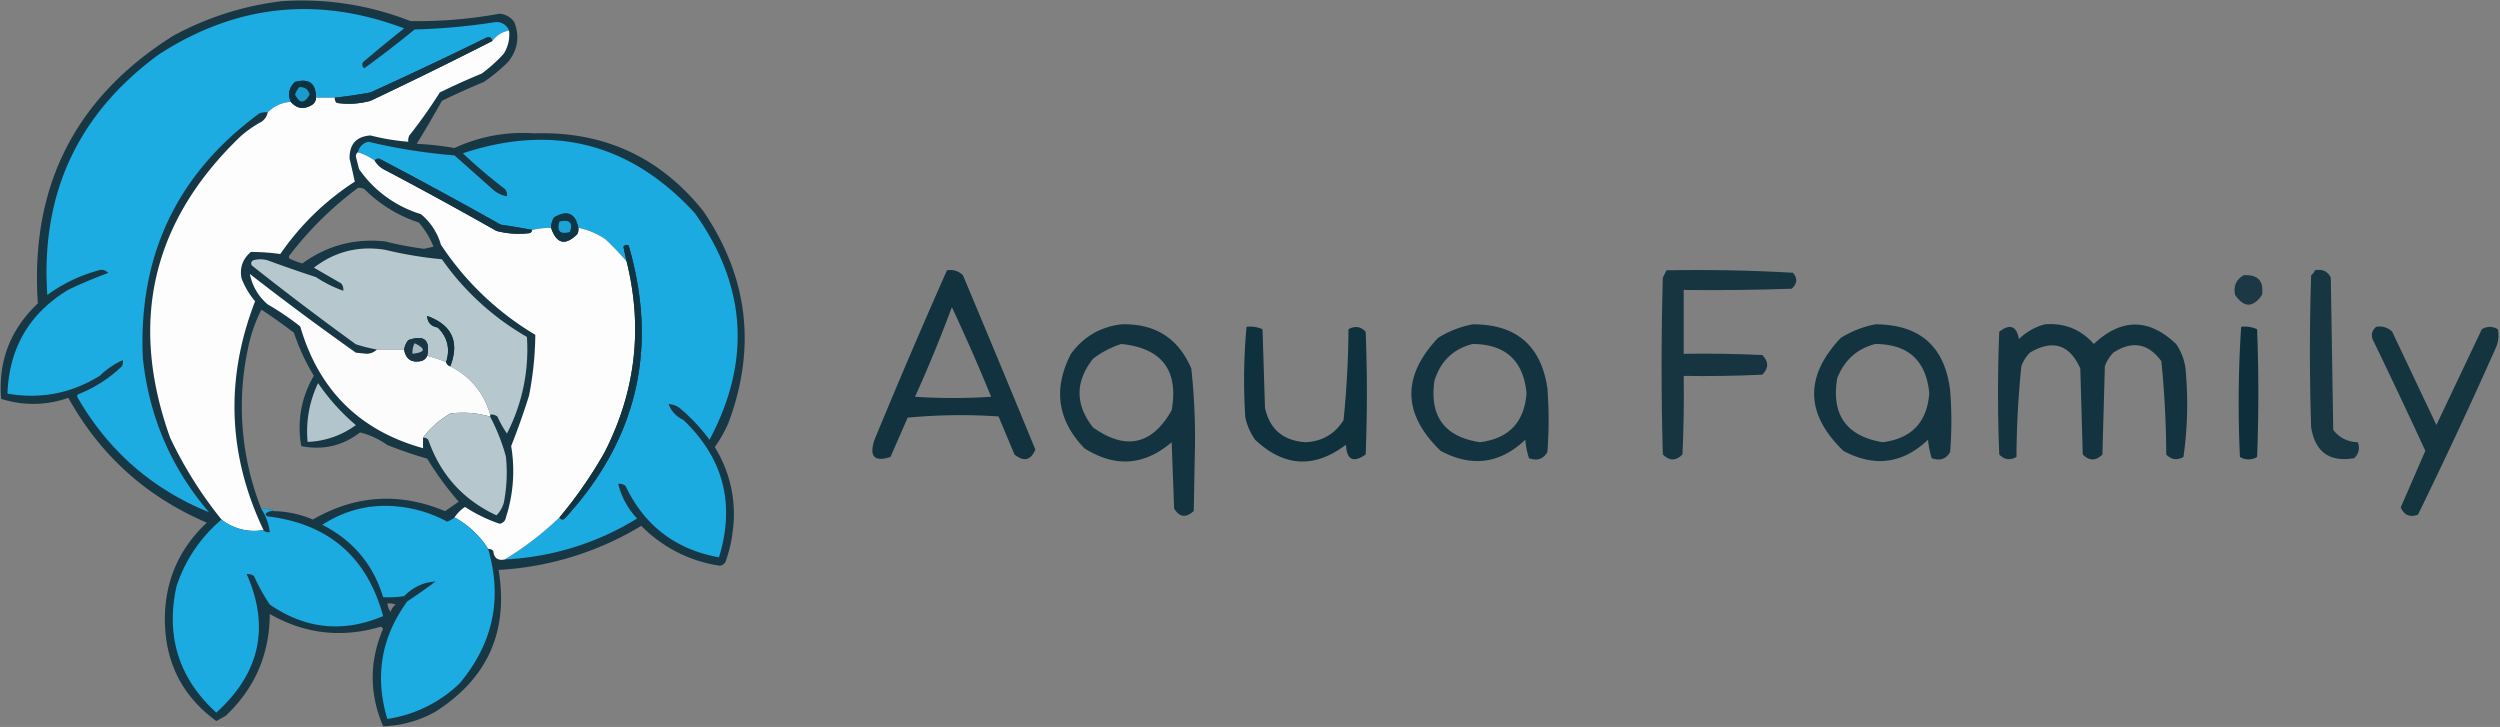
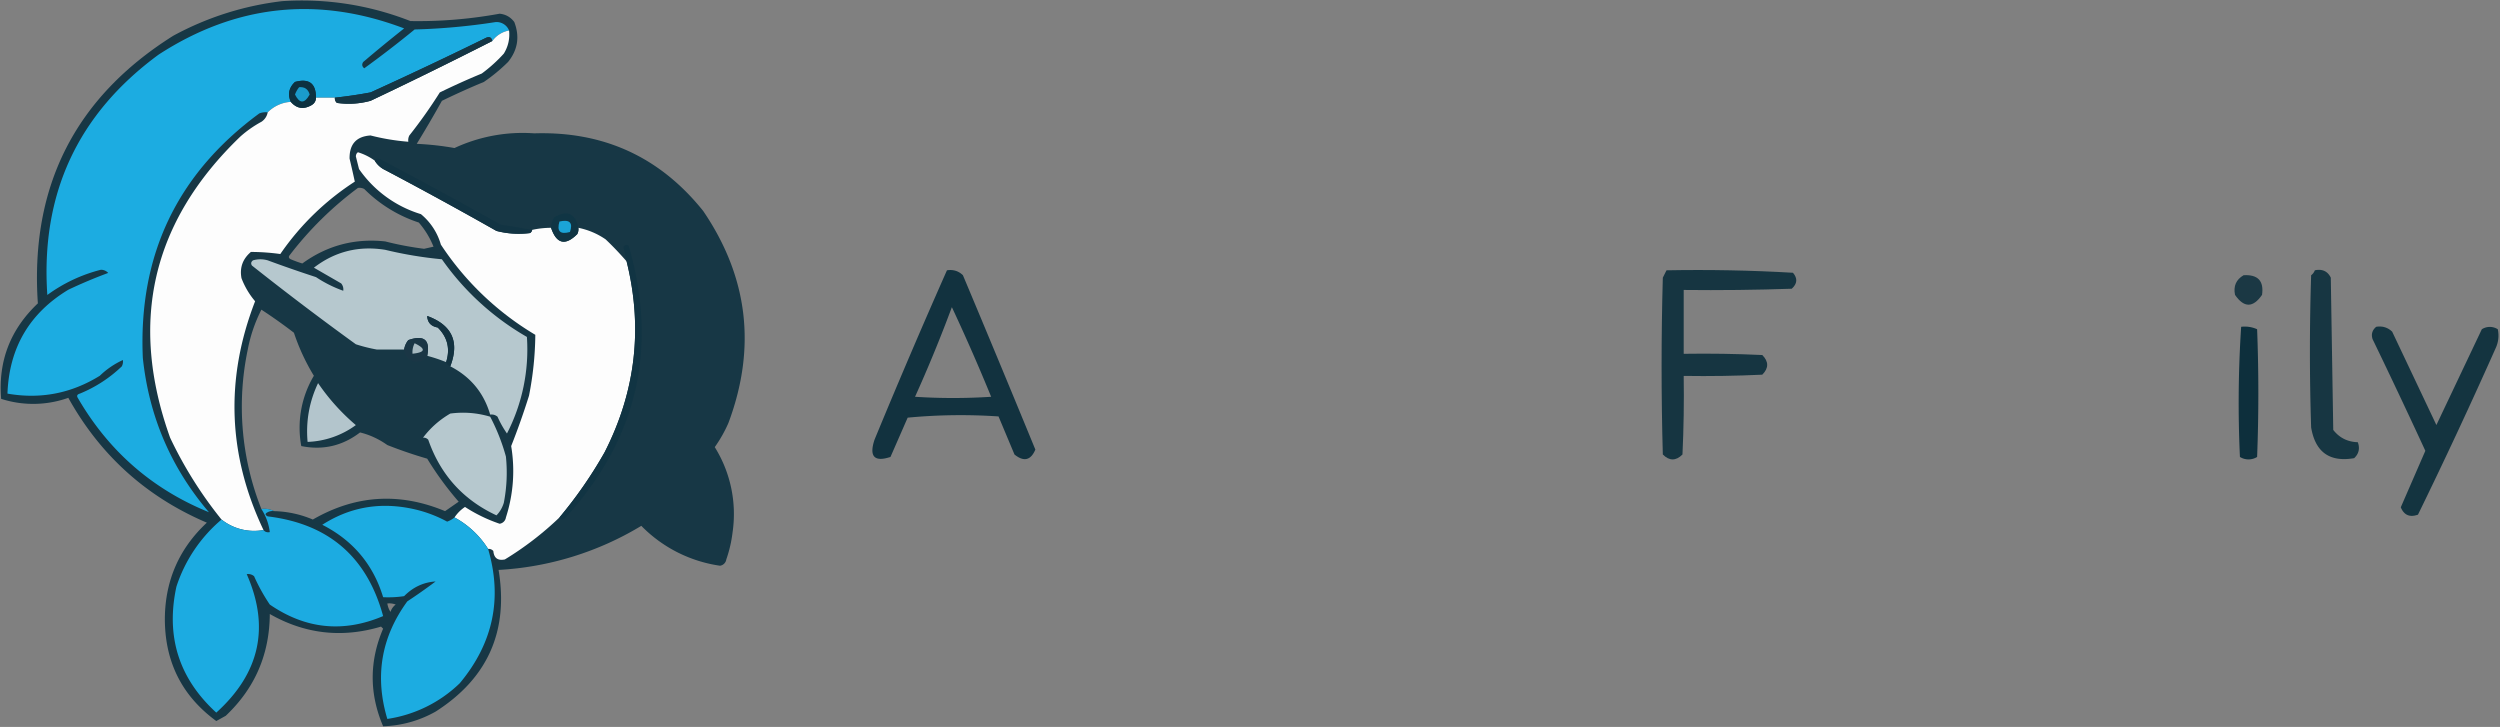
<svg xmlns="http://www.w3.org/2000/svg" fill="none" height="296" width="1018">
  <rect width="100%" height="100%" fill="#808080" stroke="none" />
  <path fill="#0C2F3E" d="M115 .46c17.99-1.14 35.37 1.57 52.13 8.12 12.19.2 24.3-.8 36.32-3 2.5.26 4.5 1.4 5.98 3.42 2.26 5.93 1.4 11.34-2.56 16.24a70.27 70.27 0 0 1-9.83 8.12c-5.8 2.4-11.5 4.97-17.1 7.7-3.34 5.99-6.76 11.83-10.25 17.51 5.18.24 10.3.8 15.38 1.71a65.7 65.7 0 0 1 32.48-5.98c28.27-.89 51.2 9.65 68.8 31.62 18.31 26.92 21.73 55.69 10.26 86.32a55.31 55.31 0 0 1-5.56 9.83 51.48 51.48 0 0 1 7.26 34.62c-.45 3.8-1.3 7.5-2.56 11.1a3.02 3.02 0 0 1-2.56 2.57 55.95 55.95 0 0 1-32.05-16.24 125.54 125.54 0 0 1-58.12 17.95c4.14 24.91-4.41 44.14-25.64 57.69a46.4 46.4 0 0 1-21.37 5.98c-5.66-13.24-5.66-26.49 0-39.74l-.85-.85c-15.88 4.75-30.97 3.04-45.3-5.13-.1 16.44-6.09 30.25-17.94 41.45-1.3.72-2.58 1.44-3.85 2.13-14.03-10.25-21-24.21-20.94-41.87.16-15.45 5.86-28.41 17.1-38.9-24.6-10.49-43.4-27.44-56.41-50.84a42.56 42.56 0 0 1-27.35.42c-1.26-15.3 3.72-28.26 14.95-38.88-3.24-47.5 15.14-83.83 55.13-108.97A122.84 122.84 0 0 1 114.99.46Zm30.76 76.06c.9-.13 1.75.02 2.56.43a56 56 0 0 0 22.22 13.67 34.54 34.54 0 0 1 5.99 9.83l-3.85.86a128.9 128.9 0 0 1-15.81-3c-12.43-1.34-23.69 1.65-33.76 8.98a46.02 46.02 0 0 1-4.7-1.71c-.87-.43-1.02-1-.43-1.7a140.28 140.28 0 0 1 27.78-27.36Zm-34.19 131.62a8.22 8.22 0 0 0-5.13-.86 113.04 113.04 0 0 1-5.55-64.95 60.84 60.84 0 0 1 5.55-16.24c4.54 2.97 8.95 6.1 13.25 9.4a85.18 85.18 0 0 0 8.12 17.52 41.38 41.38 0 0 0-5.13 28.63c8.8 1.78 16.78-.08 23.93-5.55 3.92.95 7.62 2.66 11.11 5.13 5.33 2.1 10.74 3.96 16.24 5.55a128.4 128.4 0 0 0 12.82 17.52l-5.55 3.85c-18.55-7.74-36.5-6.6-53.85 3.42a42.43 42.43 0 0 0-15.8-3.42Zm46.15 37.6a7.2 7.2 0 0 1 3.42.43 5.97 5.97 0 0 0-2.13 3 8.67 8.67 0 0 1-1.29-3.43Z" clip-rule="evenodd" fill-rule="evenodd" opacity=".9" />
  <path fill="#1CACE1" d="M207.3 12.42c-2.9.59-5.17 2.01-6.84 4.28-.3-1.48-1.15-1.9-2.57-1.29a1755.9 1755.9 0 0 1-47 22.22c-4.85.91-9.69 1.62-14.53 2.14h-7.7c.02-5.82-2.83-7.96-8.54-6.4-2.5 2.33-3.06 5.04-1.71 8.11-3.7.29-6.84 1.71-9.4 4.27a7.21 7.21 0 0 0-3.42.43c-33.48 24.6-49.29 57.79-47.43 99.57 2.52 23.83 11.5 44.77 26.92 62.82-23.05-9.37-40.86-24.9-53.42-46.58-.5-.84-.22-1.41.86-1.71a54.36 54.36 0 0 0 17.09-11.11c.41-.81.55-1.67.43-2.57a33.64 33.64 0 0 0-9.4 6.41c-11.63 7.2-24.16 9.62-37.6 7.27.68-18.63 8.94-32.73 24.78-42.3a198.47 198.47 0 0 1 16.24-6.84 3.97 3.97 0 0 0-3-1.29 63.2 63.2 0 0 0-21.79 10.26C16.5 79.08 31.6 46.46 64.57 22.25c31.51-20.44 64.85-24 100-10.68a600.12 600.12 0 0 0-16.67 13.67c-.64.97-.5 1.83.42 2.57 7-5.07 13.83-10.34 20.52-15.81a257 257 0 0 0 32.9-3 5.45 5.45 0 0 1 5.55 3.42Z" clip-rule="evenodd" fill-rule="evenodd" />
  <path fill="#FDFDFD" d="M207.3 12.42c.35 3.39-.37 6.52-2.14 9.4a60.3 60.3 0 0 1-8.98 8.12c-5.8 2.4-11.5 4.97-17.09 7.7a198.45 198.45 0 0 1-12.4 17.52 4.22 4.22 0 0 0-.42 2.56 90.86 90.86 0 0 1-15.38-2.56c-5.76.38-8.61 3.51-8.55 9.4.76 3.19 1.47 6.32 2.14 9.4a107.6 107.6 0 0 0-30.34 29.48 87.62 87.62 0 0 0-11.97-.85c-3.35 2.84-4.63 6.4-3.84 10.68a32.06 32.06 0 0 0 5.55 9.4c-12.24 31.57-11.1 62.62 3.42 93.16a21.33 21.33 0 0 1-17.1-4.27 166.6 166.6 0 0 1-20.93-33.33c-16.9-47.2-7.36-88.08 28.63-122.65a44.62 44.62 0 0 1 8.54-5.98 5.88 5.88 0 0 0 2.57-3.85 14.45 14.45 0 0 1 9.4-4.27c2.41 2.79 5.26 3.22 8.55 1.28 1.13-.7 1.7-1.7 1.7-2.99h7.7c-.08.85.21 1.56.85 2.14 4.62.66 9.18.37 13.68-.86a2006.8 2006.8 0 0 0 49.57-24.35 10.84 10.84 0 0 1 6.83-4.28Z" clip-rule="evenodd" fill-rule="evenodd" />
  <path fill="#153645" d="M200.46 16.7a2006.45 2006.45 0 0 1-49.57 24.35 33.41 33.41 0 0 1-13.68.86 2.44 2.44 0 0 1-.85-2.14 186.2 186.2 0 0 0 14.53-2.14 1755.9 1755.9 0 0 0 47-22.22c1.42-.62 2.27-.19 2.57 1.29Z" clip-rule="evenodd" fill-rule="evenodd" />
  <path fill="#0D3140" d="M128.67 39.77c-.01 1.3-.58 2.3-1.71 3-3.29 1.92-6.14 1.5-8.55-1.29-1.35-3.07-.78-5.78 1.7-8.12 5.72-1.55 8.57.59 8.56 6.41Z" clip-rule="evenodd" fill-rule="evenodd" />
  <path fill="#1A9BCB" d="M121.83 35.5c2.24-.18 3.67.82 4.27 2.99-2.1 3.78-4.1 3.78-5.98 0 .4-1.11.98-2.11 1.7-3Z" clip-rule="evenodd" fill-rule="evenodd" />
-   <path fill="#1CABE1" d="M205.59 227.8a128.9 128.9 0 0 0 22.22-17.1c.75 1.1 1.6 1.1 2.56 0 29.2-32.05 37.75-68.94 25.64-110.67-.81-.53-1.52-.4-2.14.42.38 1.93.8 3.92 1.28 5.98a125.1 125.1 0 0 0-8.54-8.97 30.1 30.1 0 0 0-11.11-4.7c-1.22-5.94-4.49-7.37-9.83-4.27a7.51 7.51 0 0 0-1.28 4.27c-2.6 0-5.17.3-7.7.85a381 381 0 0 0-12.81-2.13 2000.82 2000.82 0 0 0-48.72-26.5c-1.07-.63-1.92-.49-2.56.43a23.39 23.39 0 0 0-6.84-3.42 5.49 5.49 0 0 1 4.27-4.27 228.42 228.42 0 0 0 35.04 5.55l15.39 13.68c1.73 1.6 3.72 2.6 5.98 2.99a3.75 3.75 0 0 0-.85-3 206.52 206.52 0 0 1-17.1-14.52c36.82-12.2 68.3-4.09 94.44 24.36 21.06 29.52 23.05 60.28 5.98 92.3a72.82 72.82 0 0 0-11.53-12.4 7.98 7.98 0 0 0-5.13-2.13 11.2 11.2 0 0 0 5.98 6.41c16.37 15.61 21.22 34.28 14.53 55.98-17.68-3.2-30.36-12.9-38.03-29.06-.87-.71-1.86-1-3-.85a31.18 31.18 0 0 0 7.7 14.1 112.66 112.66 0 0 1-53.84 16.67Z" clip-rule="evenodd" fill-rule="evenodd" />
  <path fill="#FDFDFD" d="M145.76 62c2.47.76 4.75 1.9 6.84 3.41a9.79 9.79 0 0 0 4.27 3.85 1734.4 1734.4 0 0 1 45.3 24.78 35.97 35.97 0 0 0 13.67.86c.48-.33.76-.76.86-1.29 2.52-.56 5.09-.84 7.69-.85 2.24 6.58 5.8 7.43 10.68 2.56.41-.8.56-1.66.43-2.56a30.1 30.1 0 0 1 11.1 4.7c3.06 2.9 5.9 5.9 8.56 8.98 6.7 27.02 3.7 52.94-8.98 77.77a176.4 176.4 0 0 1-18.37 26.5 128.9 128.9 0 0 1-22.22 17.09c-2.88.6-4.44-.54-4.7-3.42a2.44 2.44 0 0 0-2.14-.86 36.85 36.85 0 0 0-13.68-12.82 15.25 15.25 0 0 1 4.28-4.27 63.06 63.06 0 0 0 14.1 6.84 3.02 3.02 0 0 0 2.56-2.57 61.47 61.47 0 0 0 2.14-29.06 291.4 291.4 0 0 0 7.26-20.5c1.63-8.21 2.49-16.47 2.57-24.8a118.5 118.5 0 0 1-38.46-36.74 24.9 24.9 0 0 0-8.12-12.4 47.42 47.42 0 0 1-25.21-18.37l-1.28-5.13c.03-.78.32-1.35.85-1.7Z" clip-rule="evenodd" fill-rule="evenodd" />
  <path fill="#123443" d="M216.7 93.61c-.1.53-.38.96-.86 1.29-4.6.59-9.16.3-13.67-.86a1734.4 1734.4 0 0 0-45.3-24.78 9.79 9.79 0 0 1-4.27-3.85c.64-.92 1.5-1.06 2.56-.43a2000.82 2000.82 0 0 1 48.72 26.5 381 381 0 0 1 12.82 2.13Z" clip-rule="evenodd" fill-rule="evenodd" />
  <path fill="#103544" d="M235.5 92.76c.13.9-.02 1.75-.43 2.56-4.88 4.87-8.44 4.02-10.68-2.56-.01-1.55.42-2.97 1.28-4.27 5.34-3.1 8.62-1.67 9.83 4.27Z" clip-rule="evenodd" fill-rule="evenodd" />
  <path fill="#1BA4D7" d="M227.8 90.2c4.17-.94 5.6.48 4.28 4.27-4.01 1.12-5.43-.3-4.27-4.27Z" clip-rule="evenodd" fill-rule="evenodd" />
  <path fill="#113443" d="M227.8 210.7a176.4 176.4 0 0 0 18.38-26.5c12.69-24.82 15.68-50.74 8.97-77.76-.48-2.06-.9-4.06-1.28-5.99.62-.81 1.33-.95 2.14-.42 12.1 41.73 3.56 78.62-25.64 110.67-.95 1.1-1.8 1.1-2.56 0Z" clip-rule="evenodd" fill-rule="evenodd" />
  <path fill="#B6C8CE" d="M199.6 168.82c-2.58-8.85-8-15.4-16.24-19.65 3.84-10 .7-16.83-9.4-20.51.11 2.64 1.53 4.2 4.28 4.7 4 3.98 5.15 8.68 3.41 14.1a60.85 60.85 0 0 0-7.69-2.57c1.3-6.5-1.27-8.63-7.69-6.4a7.84 7.84 0 0 0-1.7 3.84h-11.12a65.14 65.14 0 0 1-8.54-2.14 1215.26 1215.26 0 0 1-42.31-32.05c-.53-.8-.39-1.52.43-2.13 1.99-.57 3.98-.57 5.98 0a523.81 523.81 0 0 0 19.66 6.83 50.7 50.7 0 0 0 11.1 5.56 3.75 3.75 0 0 0-.85-3l-11.1-6.4c8.58-6.6 18.27-9.01 29.05-7.27 7.6 1.84 15.29 3.12 23.07 3.85a108.05 108.05 0 0 0 34.62 31.62 74.84 74.84 0 0 1-8.12 39.32 40.1 40.1 0 0 1-3.85-6.84c-.86-.72-1.86-1-2.99-.86Z" clip-rule="evenodd" fill-rule="evenodd" />
-   <path fill="#FCFCFC" d="M153.45 142.33h11.11c.67 3.9 2.95 5.46 6.84 4.7a3.63 3.63 0 0 0 2.56-2.14c2.63.69 5.2 1.54 7.7 2.57.28.85.85 1.42 1.7 1.7 8.24 4.26 13.66 10.8 16.24 19.66v.86c-5.3-1.58-10.71-2-16.24-1.28a36.9 36.9 0 0 0-11.1 9.83v4.27c-25.82-7.15-42.48-23.68-50-49.57-4.2-3.3-8.61-6.3-13.25-8.98a21.53 21.53 0 0 1-7.27-12.39 1181.24 1181.24 0 0 0 43.17 32.05l4.27.43a5.78 5.78 0 0 0 4.27-1.71Z" clip-rule="evenodd" fill-rule="evenodd" />
  <path fill="#133240" d="M183.36 149.17a2.57 2.57 0 0 1-1.7-1.71c1.73-5.42.59-10.12-3.42-14.1-2.75-.5-4.17-2.06-4.28-4.7 10.1 3.68 13.24 10.52 9.4 20.5Z" clip-rule="evenodd" fill-rule="evenodd" />
  <path fill="#1A3645" d="M173.96 144.9a3.63 3.63 0 0 1-2.56 2.13c-3.9.76-6.17-.8-6.84-4.7.22-1.43.79-2.7 1.71-3.85 6.42-2.22 8.98-.08 7.7 6.41Z" clip-rule="evenodd" fill-rule="evenodd" />
  <path fill="#A6B9C0" d="M168.84 139.77c4.7 2.28 4.41 3.7-.86 4.27a7.83 7.83 0 0 1 .86-4.27Z" clip-rule="evenodd" fill-rule="evenodd" />
  <path fill="#B3C5CC" d="M129.52 156a85.9 85.9 0 0 0 15.38 17.1 35.35 35.35 0 0 1-19.65 6.84c-.75-8.4.68-16.38 4.27-23.94Z" clip-rule="evenodd" fill-rule="evenodd" />
  <path fill="#B6C8CE" d="M199.6 169.68a80.06 80.06 0 0 1 6.41 16.24c.64 6.3.36 12.57-.85 18.8-.61 2-1.6 3.72-3 5.13-13.57-6.31-22.83-16.57-27.77-30.77a2.44 2.44 0 0 0-2.14-.85c3.01-4 6.72-7.28 11.11-9.83 5.53-.73 10.94-.3 16.24 1.28Z" clip-rule="evenodd" fill-rule="evenodd" />
  <path fill="#1CACE1" d="M185.07 210.7a36.85 36.85 0 0 1 13.68 12.82c5.92 20.13 2.08 38.37-11.54 54.7a53.65 53.65 0 0 1-29.49 14.53c-5.2-17.33-2.5-33.29 8.12-47.86 3.96-2.61 7.8-5.32 11.54-8.12-4.93.32-9.2 2.31-12.82 5.98a43.1 43.1 0 0 1-8.55.43c-4.02-13.3-12.29-23.13-24.78-29.49 10.72-6.88 22.4-9.15 35.04-6.83 5.57 1 10.84 2.85 15.81 5.55 1.12-.4 2.11-.98 3-1.7Z" clip-rule="evenodd" fill-rule="evenodd" />
  <path fill="#1CABE1" d="M106.44 207.28a8.22 8.22 0 0 1 5.13.86c-.9-.13-1.75.01-2.56.43-1.14.57-1.14 1.14 0 1.7 24.8 3.01 40.46 16.54 47 40.6-16.22 6.88-31.6 5.31-46.15-4.7a75.63 75.63 0 0 1-6.4-11.54c-.87-.71-1.87-1-3-.85 9.51 21.53 5.38 40.34-12.39 56.4-15.22-13.92-20.63-31.01-16.24-51.27a60.05 60.05 0 0 1 18.38-27.35 21.33 21.33 0 0 0 17.09 4.27c.6.77 1.46 1.06 2.56.85a22.13 22.13 0 0 0-3.42-9.4Z" clip-rule="evenodd" fill-rule="evenodd" />
  <path fill="#062A38" d="M385.6 110.07c2.54-.4 4.7.27 6.5 2 9.93 23.63 19.76 47.3 29.5 71-1.87 4.4-4.7 5.08-8.5 2l-6.5-15.5a228.68 228.68 0 0 0-37 .5l-7 16c-6.58 2.16-8.75-.17-6.5-7a2916.59 2916.59 0 0 1 29.5-69Zm2 15a796.55 796.55 0 0 1 16 36.5c-10.34.67-20.67.67-31 0 5.42-12 10.42-24.17 15-36.5Z" clip-rule="evenodd" fill-rule="evenodd" opacity=".9" />
  <path fill="#062A38" d="M678.6 110.07c17.24-.32 34.4 0 51.5 1 1.95 2.29 1.78 4.45-.5 6.5-14.67.5-29.33.67-44 .5v26c10.67-.17 21.34 0 32 .5 2.66 2.67 2.66 5.33 0 8-10.66.5-21.33.67-32 .5.16 10.67 0 21.34-.5 32-2.67 2.67-5.34 2.67-8 0-.67-24-.67-48 0-72l1.5-3Z" clip-rule="evenodd" fill-rule="evenodd" opacity=".87" />
  <path fill="#062A38" d="M942.6 110.07c3.04-.64 5.21.36 6.5 3l1 62c2.5 3.21 5.84 4.88 10 5 .92 2.56.42 4.73-1.5 6.5-9.96 1.72-15.8-2.45-17.5-12.5a960.77 960.77 0 0 1 0-62 4.3 4.3 0 0 0 1.5-2Z" clip-rule="evenodd" fill-rule="evenodd" opacity=".86" />
  <path fill="#062A38" d="M913.6 112.07c5.82-.34 8.32 2.33 7.5 8-3.67 5.33-7.34 5.33-11 0-.72-3.55.44-6.22 3.5-8Z" clip-rule="evenodd" fill-rule="evenodd" opacity=".83" />
-   <path fill="#062A38" d="M456.6 132.07c13.69-.41 23.19 5.59 28.5 18a259.6 259.6 0 0 1 1.5 31l-.5 27c-3.16 2.9-5.82 2.57-8-1l-1-27c-11.15 9.55-22.98 10.38-35.5 2.5-11.03-11.44-12.86-24.28-5.5-38.5 5.14-6.98 11.97-10.98 20.5-12Zm0 8c16.56 1.72 23.4 10.72 20.5 27-8 14.1-18.66 16.44-32 7-7.34-9.33-7.34-18.67 0-28 3.57-2.7 7.4-4.7 11.5-6ZM599.6 132.07c17.74-.09 27.9 8.58 30.5 26 .66 8.67.66 17.33 0 26-1.67 2.88-4.17 3.71-7.5 2.5-.78-2.4-1.28-4.9-1.5-7.5-10.36 9.8-21.86 11.3-34.5 4.5-15.5-14.98-15.83-30.31-1-46a41.18 41.18 0 0 1 14-5.5Zm0 8c13.38.06 20.72 6.72 22 20-.86 11.86-7.2 18.52-19 20-14.4-2.22-20.56-10.56-18.5-25 2.45-7.96 7.62-12.96 15.5-15ZM763.6 132.07c18.2.04 28.37 9.04 30.5 27 .66 8.33.66 16.67 0 25-1.67 2.88-4.17 3.71-7.5 2.5-.78-2.4-1.28-4.9-1.5-7.5-10.36 9.8-21.86 11.3-34.5 4.5-15.5-15-15.84-30.33-1-46a41.18 41.18 0 0 1 14-5.5Zm0 8c13.38.06 20.72 6.72 22 20-.86 11.86-7.2 18.52-19 20-14.75-2.48-20.92-11.15-18.5-26 2.88-7.38 8.04-12.05 15.5-14ZM832.6 132.07c8.02-.65 14.7 2.02 20 8 11.23-10.54 22.4-10.54 33.5 0a22.57 22.57 0 0 1 4 12c.95 11.43.62 22.77-1 34-2.6 1.48-4.93 1.15-7-1a395 395 0 0 0-2-38c-5.36-7.3-11.86-8.46-19.5-3.5a15.83 15.83 0 0 0-3.5 5.5l-1 36c-2.67 2.67-5.34 2.67-8 0l-1-35c-4.33-9.8-11.16-11.96-20.5-6.5a15.83 15.83 0 0 0-3.5 5.5 390.26 390.26 0 0 0-2 37c-2.6 1.48-4.93 1.15-7-1a624.94 624.94 0 0 1 0-50c4.4-3.33 7.06-2.33 8 3a23.93 23.93 0 0 1 10.5-6Z" clip-rule="evenodd" fill-rule="evenodd" opacity=".89" />
-   <path fill="#062A38" d="M507.6 133.07c2.29-.25 4.46.08 6.5 1l1 32c1.92 8.73 7.42 13.4 16.5 14 6.8-.33 11.97-3.33 15.5-9a390.26 390.26 0 0 0 2-37c2.59-1.48 4.92-1.15 7 1 .66 16.67.66 33.33 0 50-5.08 3.52-7.75 2.18-8-4-12.87 9.77-25.2 9.1-37-2a25.47 25.47 0 0 1-4-9c-.81-12.4-.65-24.74.5-37Z" clip-rule="evenodd" fill-rule="evenodd" opacity=".92" />
  <path fill="#062A38" d="M912.6 133.07c2.29-.25 4.46.08 6.5 1 .66 17.33.66 34.67 0 52a6.63 6.63 0 0 1-7 0 475.4 475.4 0 0 1 .5-53Z" clip-rule="evenodd" fill-rule="evenodd" opacity=".94" />
  <path fill="#062A38" d="M967.6 133.07c2.54-.4 4.7.27 6.5 2l18 38 18.5-39a6.02 6.02 0 0 1 6.5 0c.58 2.76.25 5.42-1 8a2089.52 2089.52 0 0 1-31.5 67.5c-3.35 1.2-5.68.2-7-3l10-23c-7.03-15.23-14.2-30.4-21.5-45.5-.62-2-.12-3.66 1.5-5Z" clip-rule="evenodd" fill-rule="evenodd" opacity=".88" />
</svg>